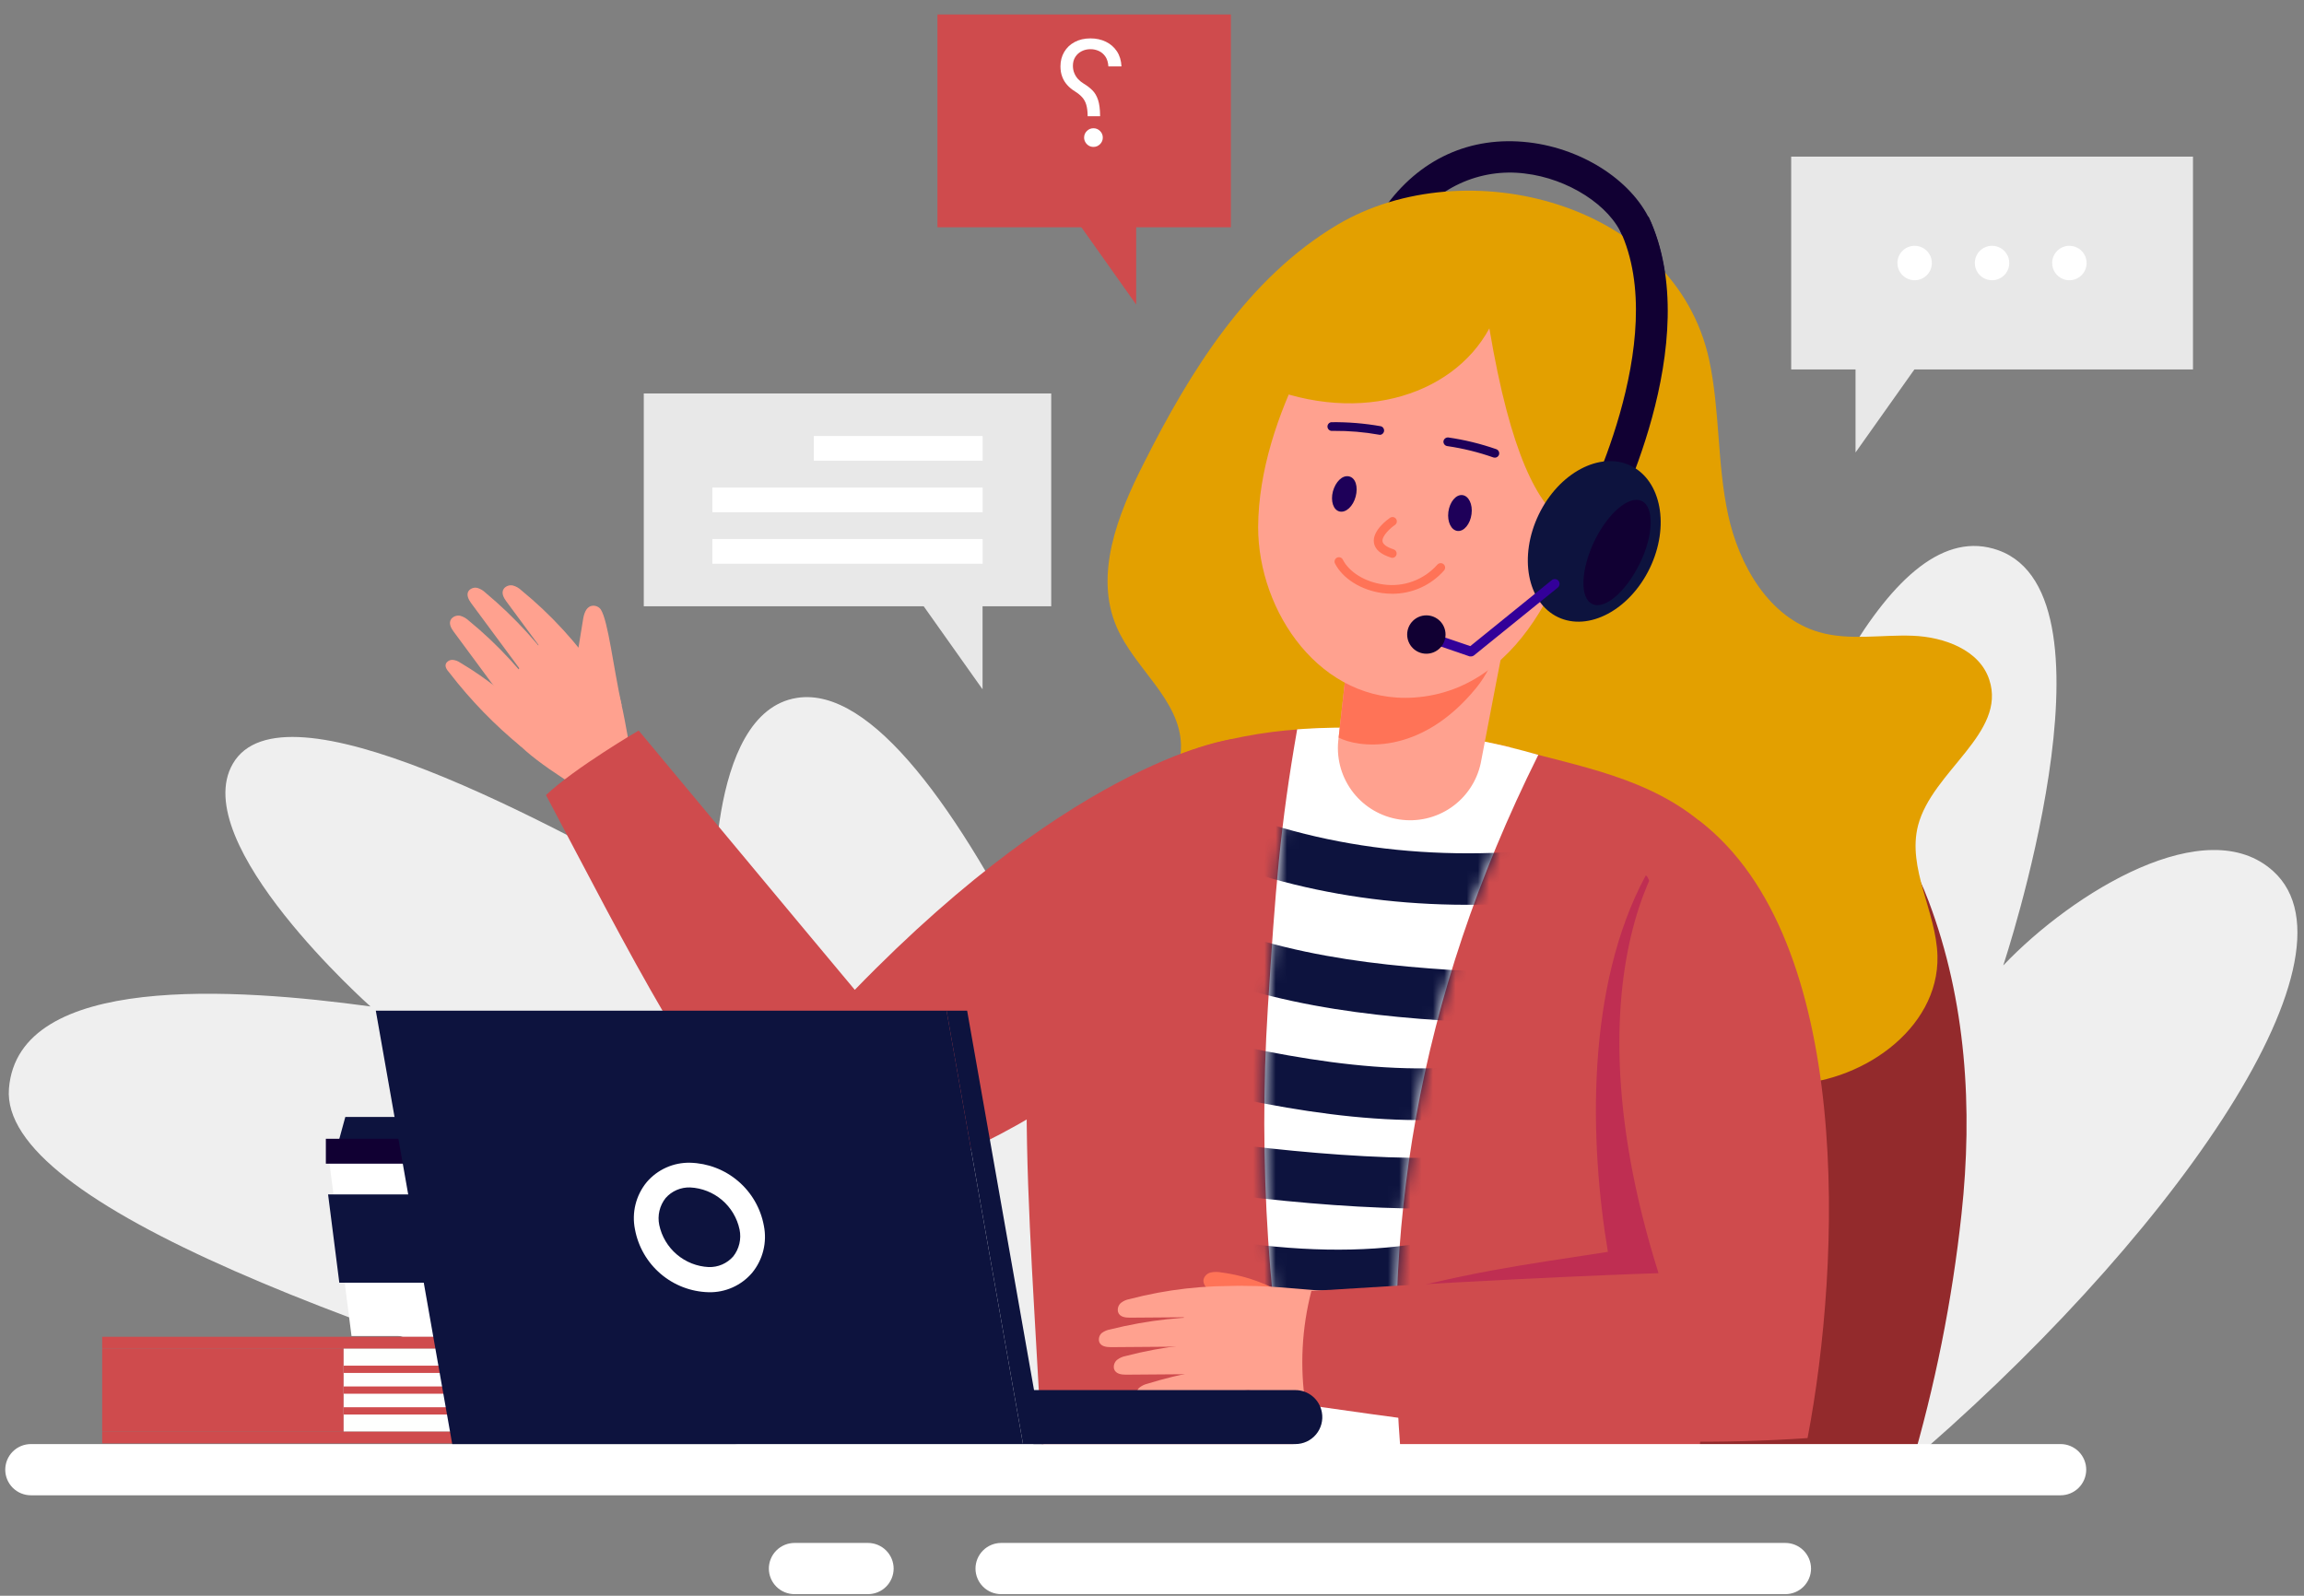
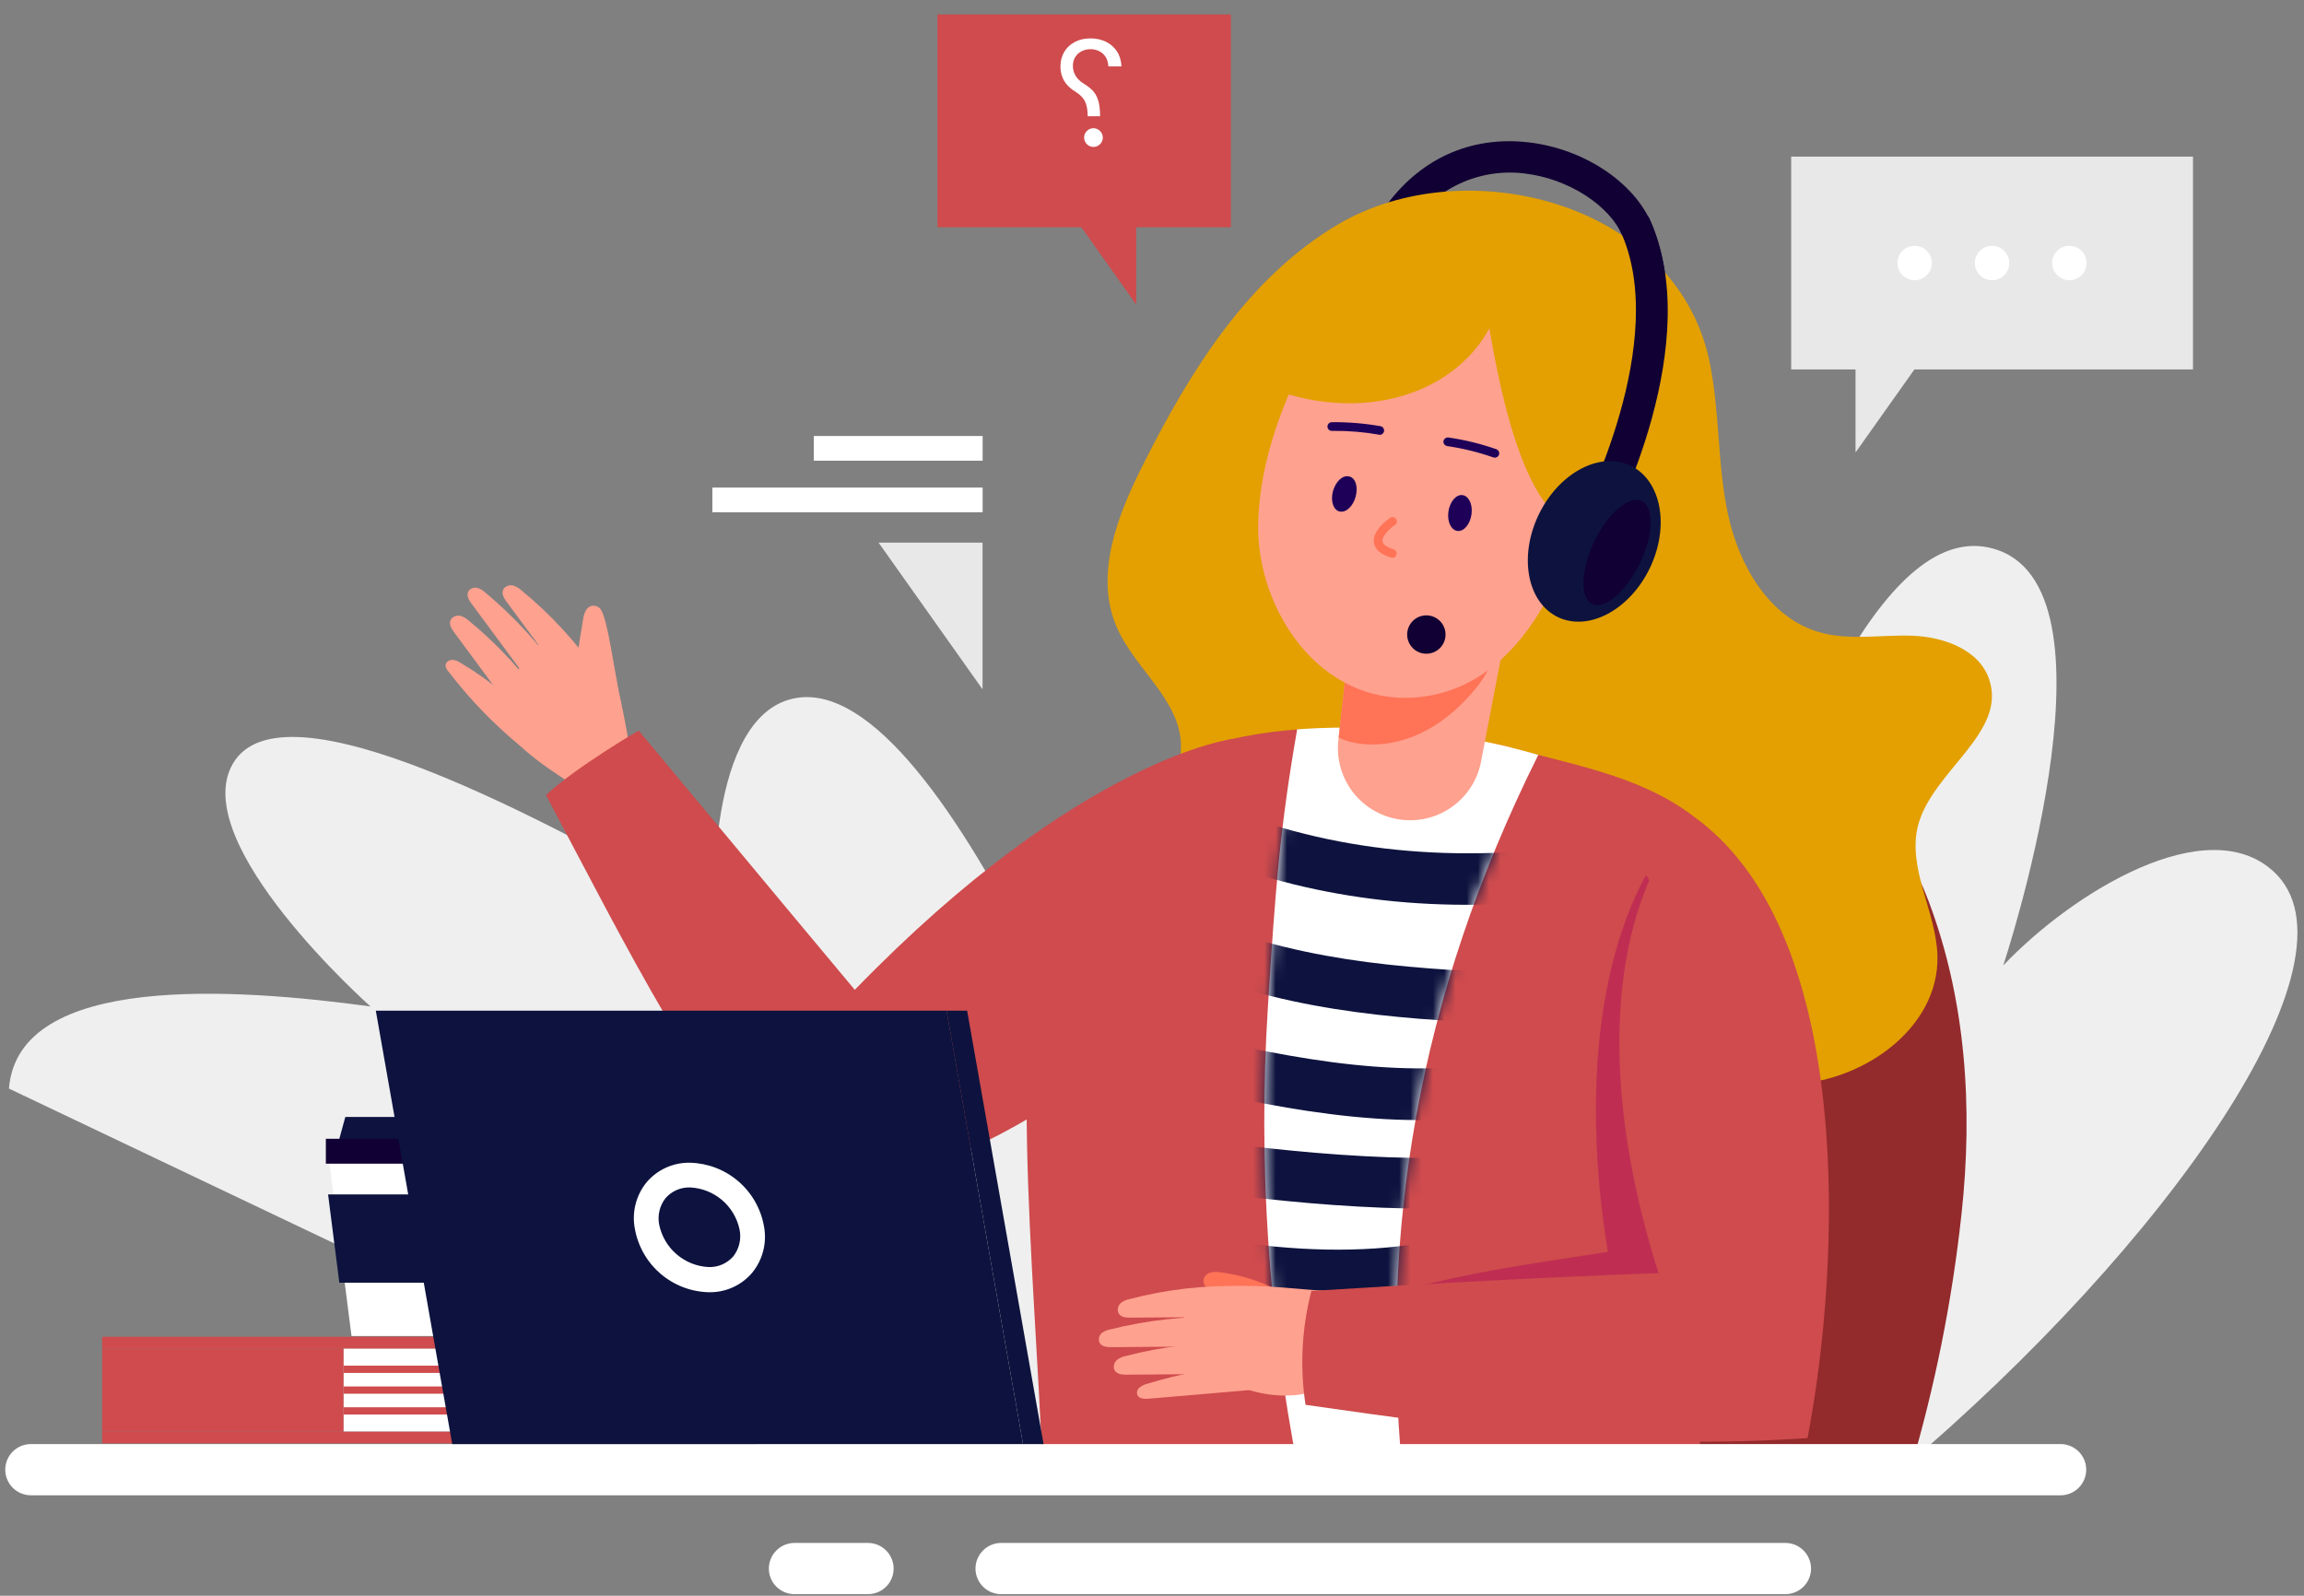
<svg xmlns="http://www.w3.org/2000/svg" width="205" height="142" viewBox="0 0 205 142" fill="none">
  <rect x="0" y="0" width="205" height="142" fill="#808080" stroke="none" />
-   <path d="M0.796 96.869C1.623 86.544 20.992 87.933 32.964 89.562C32.964 89.562 16.596 75.033 20.722 67.953C25.148 60.347 48.147 72.691 63.569 81.459C63.569 81.399 62.689 63.384 70.912 62.102C84.22 60.03 102.056 106.29 109.764 129.648L70.235 129.924C31.994 118.79 -0.03 107.207 0.796 96.869Z" fill="#EFEFEF" />
+   <path d="M0.796 96.869C1.623 86.544 20.992 87.933 32.964 89.562C32.964 89.562 16.596 75.033 20.722 67.953C25.148 60.347 48.147 72.691 63.569 81.459C63.569 81.399 62.689 63.384 70.912 62.102C84.22 60.03 102.056 106.29 109.764 129.648L70.235 129.924Z" fill="#EFEFEF" />
  <path d="M138.835 130.786C135.565 106.973 132.636 67.834 138.236 64.629C146.507 59.904 153.335 84.298 153.353 84.346C159.69 65.881 168.182 45.518 177.807 48.968C189.186 53.052 178.238 85.915 178.238 85.915C184.509 79.327 196.349 72.14 202.267 77.53C210.813 85.286 192.648 110.902 169.177 130.774L138.835 130.786Z" fill="#EFEFEF" />
  <path d="M83.411 1.288H109.518V20.225H83.411V1.288Z" fill="#CF4B4D" />
  <path d="M101.092 27.101V14.045H91.838L101.092 27.101Z" fill="#CF4B4D" />
  <path d="M97.882 10.341V10.286C97.876 9.698 97.814 9.23 97.697 8.882C97.58 8.534 97.414 8.253 97.198 8.037C96.983 7.822 96.725 7.623 96.423 7.442C96.241 7.331 96.078 7.2 95.934 7.049C95.789 6.895 95.675 6.719 95.592 6.518C95.506 6.318 95.463 6.097 95.463 5.854C95.463 5.552 95.534 5.29 95.675 5.069C95.817 4.847 96.006 4.676 96.243 4.556C96.48 4.436 96.743 4.376 97.032 4.376C97.285 4.376 97.528 4.429 97.762 4.533C97.996 4.638 98.191 4.803 98.348 5.027C98.505 5.252 98.596 5.546 98.62 5.909H99.784C99.759 5.386 99.624 4.938 99.377 4.566C99.128 4.193 98.8 3.909 98.394 3.712C97.985 3.515 97.531 3.416 97.032 3.416C96.491 3.416 96.02 3.524 95.62 3.739C95.216 3.955 94.906 4.25 94.687 4.626C94.466 5.001 94.355 5.429 94.355 5.909C94.355 6.248 94.407 6.554 94.512 6.828C94.613 7.102 94.761 7.346 94.955 7.562C95.146 7.777 95.376 7.968 95.647 8.134C95.918 8.303 96.135 8.482 96.298 8.67C96.461 8.854 96.58 9.074 96.654 9.33C96.728 9.585 96.768 9.904 96.774 10.286V10.341H97.882ZM97.291 13.074C97.519 13.074 97.714 12.992 97.877 12.829C98.04 12.666 98.122 12.471 98.122 12.243C98.122 12.015 98.04 11.82 97.877 11.657C97.714 11.493 97.519 11.412 97.291 11.412C97.063 11.412 96.868 11.493 96.704 11.657C96.541 11.82 96.46 12.015 96.46 12.243C96.46 12.394 96.498 12.532 96.575 12.658C96.649 12.785 96.749 12.886 96.875 12.963C96.999 13.037 97.137 13.074 97.291 13.074Z" fill="white" />
  <path d="M9.091 119.999H30.575V127.402H9.091V119.999Z" fill="#CF4B4D" />
  <path d="M46.943 127.396H30.575V119.993H46.943V127.396Z" fill="#FEFFFE" />
  <path d="M30.58 121.527H46.949V122.174H30.58V121.527Z" fill="#CF4B4D" />
  <path d="M30.58 125.228H46.949V125.875H30.58V125.228Z" fill="#CF4B4D" />
  <path d="M30.58 123.377H46.949V124.024H30.58V123.377Z" fill="#CF4B4D" />
  <path d="M9.091 118.957H47.548V119.999H9.091V118.957Z" fill="#CF4B4D" />
  <path d="M9.091 127.402H47.548V128.444H9.091V127.402Z" fill="#CF4B4D" />
  <path d="M40.588 101.607H30.119L30.724 99.397H39.983L40.588 101.607Z" fill="#0D133E" />
  <path d="M39.433 118.891H31.276L29.263 103.092H41.445L39.433 118.891Z" fill="white" />
  <path d="M29.191 106.29L30.191 114.142H40.511L41.511 106.29H29.191Z" fill="#0D133E" />
  <path d="M41.714 103.553H28.993V101.337H41.714V103.553Z" fill="#110033" />
  <path d="M143.345 47.913C143.686 47.243 151.538 31.311 146.986 20.004C145.477 16.261 140.961 13.242 136.002 12.667C130.816 12.068 126.252 14.152 123.155 18.549L125.455 20.172C126.542 18.503 128.077 17.175 129.884 16.338C131.691 15.501 133.697 15.19 135.673 15.44C139.524 15.889 143.267 18.291 144.369 21.034C148.454 31.18 140.901 46.476 140.823 46.626L143.345 47.913Z" fill="#110033" />
  <path d="M169.973 130.786H109.919C108.715 123.528 107.974 116.2 107.703 108.848C107.398 100.505 107.703 92.012 110.195 84.046C112.687 76.081 117.67 68.624 124.892 64.486C132.115 60.347 163.157 57.73 171.608 80.213C174.938 89.047 175.549 98.66 174.525 108.045C173.693 115.747 172.169 123.358 169.973 130.786Z" fill="#932A2C" />
  <path d="M99.978 79.393C99.612 74.637 105.176 71.068 105.08 66.306C104.997 62.258 100.948 59.503 99.349 55.783C97.348 51.13 99.445 45.805 101.744 41.278C105.901 32.995 111.046 24.723 119.011 19.992C130.391 13.254 149.017 17.998 152.072 32.012C153.042 36.534 152.778 41.26 153.755 45.787C154.731 50.315 157.402 54.957 161.846 56.251C164.529 57.029 167.398 56.466 170.189 56.574C172.98 56.682 176.136 57.832 176.999 60.491C178.562 65.234 171.92 68.624 170.662 73.451C169.674 77.279 172.285 81.118 172.387 85.064C172.549 91.653 165.41 96.54 158.803 96.498C152.197 96.456 146.166 92.994 140.417 89.73C134.667 86.466 128.438 83.208 121.85 83.639C117.658 83.915 113.621 85.699 109.405 85.849C105.188 85.999 100.301 83.597 99.978 79.393Z" fill="#E3A000" />
  <path d="M51.872 55.16C51.95 54.651 52.123 54.041 52.621 53.921C52.776 53.885 52.939 53.896 53.088 53.953C53.237 54.009 53.366 54.108 53.459 54.238C54.118 55.298 54.543 59.209 55.322 62.809L51.393 58.107C51.555 57.125 51.71 56.143 51.872 55.16Z" fill="#FFA18F" />
  <path d="M56.124 66.797L51.627 70.241C43.344 65.037 42.721 63.222 47.937 57.382C50.177 54.873 53.154 59.544 54.879 61.473C55.334 61.976 55.891 66.144 56.124 66.797Z" fill="#FFA18F" />
  <path d="M45.649 52.106C45.921 52.182 46.17 52.324 46.374 52.519C49.023 54.685 51.347 57.22 53.273 60.048C53.184 60.048 51.746 62.581 51.746 62.581L45.044 53.507C44.805 53.184 44.571 52.741 44.835 52.375C44.931 52.259 45.059 52.171 45.203 52.124C45.347 52.076 45.502 52.07 45.649 52.106Z" fill="#FFA18F" />
  <path d="M42.493 52.322C42.759 52.405 43.001 52.551 43.2 52.747C45.825 54.937 48.137 57.478 50.069 60.299C49.986 60.299 48.644 62.761 48.644 62.761L41.936 53.693C41.696 53.37 41.457 52.926 41.702 52.573C41.797 52.46 41.921 52.377 42.061 52.332C42.201 52.288 42.351 52.284 42.493 52.322Z" fill="#FFA18F" />
  <path d="M40.966 54.801C41.237 54.88 41.485 55.022 41.691 55.214C44.339 57.381 46.662 59.917 48.59 62.743C48.501 62.743 47.063 65.276 47.063 65.276L40.361 56.203C40.122 55.879 39.888 55.442 40.152 55.077C40.248 54.959 40.376 54.871 40.52 54.823C40.663 54.774 40.818 54.767 40.966 54.801Z" fill="#FFA18F" />
  <path d="M40.313 58.724C40.539 58.751 40.755 58.833 40.942 58.964C43.327 60.375 45.499 62.12 47.392 64.144C47.326 64.18 46.386 66.462 46.386 66.462C44.018 64.521 41.878 62.317 40.007 59.892C39.798 59.64 39.528 59.341 39.696 59.017C39.761 58.916 39.853 58.835 39.962 58.783C40.072 58.731 40.193 58.711 40.313 58.724Z" fill="#FFA18F" />
  <path d="M56.825 65.007C69.403 80.129 76.056 88.083 76.056 88.083C96.228 67.277 109.764 65.749 109.764 65.749C109.41 79.872 104.643 90.059 94.365 97.648C88.203 102.2 77.29 106.033 71.894 108.602C61.712 96.45 56.089 84.927 48.578 70.75C51.225 68.277 56.825 65.007 56.825 65.007Z" fill="#CF4B4D" />
  <path d="M151.011 130.786H92.79C92.687 128.614 92.569 126.31 92.437 123.874C91.389 104.589 89.443 82.549 96.126 73.326C100.421 67.414 109.614 65.282 115.591 64.905C122.759 64.566 129.936 65.332 136.871 67.175C142.692 68.678 148.987 70.05 153.455 75.248C155.983 78.195 156.126 82.597 155.779 86.502C155.174 93.365 152.82 113.465 151.011 130.786Z" fill="#CF4B4D" />
  <path d="M116.603 64.851C122.57 64.613 128.543 65.16 134.367 66.48C131.676 73.688 128.236 80.594 124.102 87.083C123.125 88.604 121.706 90.353 120.035 89.91C115.681 88.766 115.95 71.745 116.603 64.851Z" fill="#FFA18F" />
  <path d="M124.76 130.786H115.507C112.85 117.263 111.942 103.455 112.806 89.7C113.477 78.997 113.908 73.529 115.417 64.899L115.974 64.863C123.021 64.427 130.09 65.209 136.871 67.175C125.97 89.047 122.82 109.968 124.76 130.786Z" fill="white" />
  <mask id="mask0_754_16938" style="mask-type:luminance" maskUnits="userSpaceOnUse" x="112" y="64" width="25" height="67">
    <path d="M124.76 130.786H115.507C112.85 117.263 111.942 103.455 112.806 89.7C113.477 78.997 113.908 73.529 115.417 64.899L115.974 64.863C123.021 64.427 130.09 65.209 136.871 67.175C125.97 89.047 122.82 109.968 124.76 130.786Z" fill="white" />
  </mask>
  <g mask="url(#mask0_754_16938)">
    <path d="M98.9 119.287L103.416 118.634C103.344 118.113 103.158 116.322 102.996 114.747C102.996 114.471 102.942 114.202 102.918 113.938C117.532 117.077 129.163 116.28 138.398 111.543L139.351 111.057L139.578 110.009C139.76 109.072 139.858 108.12 139.872 107.164C139.884 106.472 139.948 105.781 140.063 105.098L140.788 101.816L137.482 102.331C127.588 103.87 115.466 102.673 104.595 101.133C104.685 100.385 104.793 99.54 104.895 98.738C104.997 97.935 105.075 97.3 105.158 96.641C114.837 98.87 125.57 100.984 136.081 98.672L137.476 98.366L137.811 96.977C138.1 95.624 138.276 94.25 138.339 92.868C138.384 91.737 138.522 90.611 138.752 89.502L139.399 86.807L136.632 86.688C126.402 86.25 116.718 85.837 107.033 81.944L107.572 76.302C117.424 80.171 128.343 81.393 140.075 79.896L139.506 75.368C127.45 76.877 116.364 75.368 106.566 70.876L103.649 69.546L102.188 84.789L103.697 85.454C113.843 89.922 123.647 90.646 133.912 91.108C133.871 91.581 133.835 92.054 133.805 92.515C133.757 93.192 133.709 93.844 133.631 94.479C123.629 96.234 113.046 93.761 103.655 91.575L100.9 90.928L100.852 93.761C100.852 94.557 100.601 96.456 100.385 98.127C100.133 100.097 99.894 101.96 99.876 103.008V105.014L101.858 105.302C112.597 106.865 124.809 108.267 135.35 107.159C135.35 107.422 135.35 107.686 135.308 107.931C126.576 112.016 115.298 112.273 100.888 108.728L97.606 107.919L98.085 111.273C98.163 111.794 98.343 113.585 98.504 115.16C98.642 116.987 98.81 118.67 98.9 119.287Z" fill="#0D133E" />
  </g>
  <path d="M107.092 113.831C107.137 113.682 107.22 113.548 107.334 113.443C107.448 113.338 107.588 113.265 107.739 113.232C108.045 113.169 108.361 113.169 108.668 113.232C111.059 113.543 113.338 114.431 115.31 115.819L110.315 116.759L107.865 115.046C107.458 114.753 106.985 114.334 107.092 113.831Z" fill="#FF7357" />
  <path d="M118.083 114.837L117.855 123.281C115.885 125.018 106.823 124.887 105.326 117.202C104.47 112.8 116.065 114.992 118.083 114.837Z" fill="#FFA18F" />
  <path d="M99.738 115.939C99.96 115.766 100.222 115.651 100.499 115.603C103.808 114.735 107.225 114.348 110.645 114.454C110.645 114.537 111.794 117.173 111.794 117.173L100.517 117.256C100.116 117.256 99.618 117.191 99.481 116.759C99.443 116.612 99.447 116.457 99.492 116.312C99.538 116.167 99.623 116.038 99.738 115.939Z" fill="#FFA18F" />
  <path d="M98.031 118.622C98.255 118.455 98.516 118.344 98.792 118.299C102.119 117.465 105.545 117.092 108.973 117.191C108.943 117.274 110.117 119.796 110.117 119.796L98.84 119.88C98.438 119.88 97.941 119.814 97.803 119.407C97.763 119.268 97.763 119.12 97.803 118.981C97.843 118.842 97.922 118.718 98.031 118.622Z" fill="#FFA18F" />
  <path d="M99.39 121.012C99.613 120.84 99.874 120.723 100.151 120.67C103.46 119.804 106.877 119.419 110.296 119.526C110.296 119.61 111.446 122.245 111.446 122.245L100.169 122.329C99.767 122.329 99.27 122.257 99.126 121.832C99.089 121.684 99.094 121.529 99.141 121.384C99.188 121.239 99.274 121.11 99.39 121.012Z" fill="#FFA18F" />
  <path d="M101.397 123.467C101.598 123.31 101.831 123.198 102.08 123.138C105.131 122.194 108.287 121.631 111.477 121.461C111.477 121.533 112.71 123.569 112.71 123.569L102.199 124.467C101.822 124.503 101.355 124.467 101.199 124.15C101.155 124.03 101.15 123.899 101.186 123.776C101.221 123.653 101.295 123.545 101.397 123.467Z" fill="#FFA18F" />
  <path d="M143.064 111.399C141.429 101.613 141.075 87.85 146.418 77.931C146.921 76.991 155.869 105.613 153.437 118.412C142.369 118.514 131.738 117.065 120.724 115.903C130.456 113.154 135.391 112.597 143.064 111.399Z" fill="#BF2E52" />
  <path d="M116.682 114.879C136.302 113.633 147.568 113.297 147.568 113.297C138.548 84.663 149.712 71.906 151.245 73.068C164.96 83.651 163.822 112.345 160.828 127.971C145.01 129.049 132.044 127.282 116.16 125.012C115.648 121.634 115.825 118.187 116.682 114.879Z" fill="#CF4B4D" />
  <path d="M2.749 133.062H183.341C183.945 133.062 184.524 132.822 184.952 132.396C185.38 131.969 185.621 131.39 185.623 130.786C185.623 130.486 185.564 130.19 185.449 129.913C185.334 129.636 185.166 129.384 184.954 129.172C184.742 128.961 184.491 128.793 184.214 128.678C183.937 128.563 183.64 128.504 183.341 128.504H2.749C2.143 128.504 1.563 128.745 1.135 129.172C0.707 129.6 0.467 130.181 0.467 130.786C0.468 131.39 0.709 131.969 1.137 132.396C1.565 132.822 2.144 133.062 2.749 133.062Z" fill="white" />
  <path d="M89.077 141.86H158.857C159.461 141.86 160.04 141.62 160.468 141.194C160.896 140.767 161.137 140.188 161.139 139.584C161.137 138.979 160.896 138.4 160.469 137.972C160.041 137.545 159.461 137.304 158.857 137.302H89.077C88.472 137.304 87.892 137.545 87.465 137.972C87.037 138.4 86.796 138.979 86.795 139.584C86.796 140.188 87.037 140.767 87.465 141.194C87.893 141.62 88.473 141.86 89.077 141.86Z" fill="white" />
  <path d="M70.691 141.86H77.231C77.835 141.86 78.415 141.62 78.842 141.194C79.27 140.767 79.511 140.188 79.513 139.584C79.511 138.979 79.27 138.4 78.843 137.972C78.415 137.545 77.835 137.304 77.231 137.302H70.691C70.086 137.304 69.506 137.545 69.079 137.972C68.651 138.4 68.41 138.979 68.409 139.584C68.41 140.188 68.651 140.767 69.079 141.194C69.507 141.62 70.087 141.86 70.691 141.86Z" fill="white" />
  <path d="M40.236 128.504H91.024L84.22 89.94H33.438L40.236 128.504Z" fill="#0D133E" />
-   <path d="M91.952 128.504H115.25C115.601 128.505 115.948 128.429 116.267 128.281C116.585 128.133 116.868 127.917 117.093 127.648C117.319 127.379 117.483 127.063 117.573 126.724C117.663 126.384 117.678 126.029 117.615 125.683C117.518 125.127 117.227 124.623 116.794 124.26C116.361 123.898 115.814 123.699 115.25 123.701H91.089L91.952 128.504Z" fill="#0D133E" />
  <path d="M92.85 128.504L86.052 89.94H84.22L91.023 128.504H92.85Z" fill="#0D133E" />
  <path d="M63.054 114.992C63.787 115.01 64.514 114.864 65.184 114.564C65.853 114.265 66.447 113.82 66.923 113.262C67.396 112.684 67.735 112.008 67.915 111.283C68.096 110.558 68.113 109.802 67.965 109.069C67.68 107.525 66.873 106.126 65.678 105.107C64.484 104.087 62.976 103.509 61.407 103.469C60.674 103.452 59.946 103.598 59.277 103.898C58.607 104.197 58.013 104.642 57.538 105.2C57.064 105.778 56.725 106.454 56.545 107.179C56.365 107.904 56.348 108.66 56.496 109.393C56.781 110.937 57.588 112.336 58.782 113.355C59.976 114.375 61.484 114.953 63.054 114.992ZM61.407 105.667C62.45 105.718 63.448 106.112 64.243 106.789C65.038 107.467 65.587 108.388 65.803 109.411C65.889 109.827 65.884 110.257 65.786 110.671C65.689 111.085 65.503 111.472 65.24 111.806C64.968 112.116 64.631 112.361 64.253 112.525C63.875 112.689 63.465 112.766 63.054 112.753C62.01 112.702 61.013 112.308 60.218 111.63C59.422 110.953 58.874 110.031 58.658 109.009C58.571 108.593 58.577 108.163 58.674 107.749C58.771 107.335 58.958 106.948 59.221 106.614C59.492 106.304 59.829 106.059 60.207 105.895C60.586 105.731 60.995 105.654 61.407 105.667Z" fill="white" />
  <path d="M120.053 57.161L119.065 65.995C118.919 67.625 119.401 69.25 120.412 70.537C121.423 71.824 122.887 72.677 124.506 72.921C126.124 73.166 127.775 72.784 129.121 71.853C130.468 70.922 131.408 69.512 131.75 67.912C132.673 63.12 133.547 58.484 134.511 53.603C130.241 55.101 124.294 55.664 120.053 57.161Z" fill="#FFA18F" />
  <path d="M131.361 61.198C126.306 67.408 120.724 66.498 119.107 65.636C119.245 64.438 119.706 60.323 119.928 58.305C124.294 56.43 130.187 55.508 134.511 53.603C133.769 56.191 133.104 59.053 131.361 61.198Z" fill="#FF7357" />
  <path d="M115.909 32.408C117.574 29.09 122.305 27.251 125.701 26.478C130.169 25.466 136.943 25.376 139.901 29.527C142.249 32.809 141.998 37.456 141.453 41.254C140.255 49.639 135.799 61.401 125.821 62.072C117.52 62.629 111.944 54.466 111.944 46.907C111.974 41.883 113.699 36.852 115.909 32.408Z" fill="#FFA18F" />
  <path d="M130.93 45.751C130.816 46.632 130.259 47.309 129.69 47.249C129.121 47.189 128.756 46.434 128.869 45.554C128.983 44.673 129.54 43.996 130.109 44.056C130.678 44.116 131.049 44.871 130.93 45.751Z" fill="#1E0059" />
  <path d="M118.598 43.721C118.37 44.59 118.634 45.392 119.197 45.518C119.76 45.644 120.395 45.051 120.622 44.188C120.85 43.326 120.622 42.517 120.023 42.391C119.424 42.266 118.832 42.883 118.598 43.721Z" fill="#1E0059" />
  <path d="M122.779 38.696C122.872 38.692 122.961 38.655 123.029 38.591C123.097 38.526 123.14 38.44 123.149 38.347C123.159 38.254 123.134 38.16 123.081 38.084C123.027 38.007 122.947 37.952 122.857 37.93C121.404 37.672 119.93 37.551 118.454 37.57C118.36 37.582 118.274 37.628 118.211 37.699C118.148 37.77 118.113 37.862 118.113 37.957C118.113 38.051 118.148 38.143 118.211 38.214C118.274 38.285 118.36 38.331 118.454 38.343C118.514 38.343 118.598 38.343 118.676 38.343C120.027 38.332 121.377 38.446 122.707 38.684L122.779 38.696Z" fill="#1E0059" />
  <path d="M133.008 40.727C133.088 40.726 133.166 40.701 133.232 40.655C133.297 40.609 133.346 40.544 133.374 40.469C133.406 40.371 133.4 40.264 133.355 40.172C133.31 40.079 133.231 40.007 133.134 39.972C131.749 39.489 130.321 39.14 128.87 38.93C128.768 38.919 128.666 38.948 128.584 39.011C128.503 39.073 128.449 39.164 128.432 39.265C128.422 39.366 128.451 39.468 128.514 39.548C128.576 39.628 128.667 39.681 128.768 39.696C130.169 39.9 131.547 40.239 132.882 40.709C132.923 40.723 132.965 40.729 133.008 40.727Z" fill="#1E0059" />
  <path d="M123.898 49.644C123.988 49.64 124.074 49.605 124.14 49.544C124.207 49.484 124.251 49.403 124.264 49.314C124.277 49.225 124.26 49.134 124.214 49.057C124.168 48.98 124.097 48.92 124.012 48.89C123.413 48.698 123.048 48.447 123.012 48.177C122.94 47.692 123.725 46.979 124.114 46.716C124.199 46.658 124.258 46.57 124.277 46.469C124.297 46.369 124.276 46.265 124.219 46.18C124.162 46.095 124.073 46.036 123.973 46.016C123.872 45.997 123.768 46.018 123.683 46.075C123.515 46.189 122.084 47.201 122.245 48.291C122.335 48.89 122.844 49.333 123.785 49.626C123.821 49.639 123.86 49.645 123.898 49.644Z" fill="#FF7357" />
  <path d="M137.901 51.507C138.266 52.19 142.453 51.896 143.214 46.842C143.735 43.41 141.015 42.649 139.392 43.811C136.745 45.656 136.871 49.561 137.901 51.507Z" fill="#FFA18F" />
-   <path d="M123.874 52.837C124.746 52.84 125.609 52.656 126.404 52.299C127.199 51.941 127.909 51.418 128.486 50.764C128.52 50.725 128.546 50.679 128.562 50.63C128.578 50.581 128.584 50.529 128.58 50.477C128.577 50.425 128.562 50.375 128.539 50.329C128.516 50.282 128.483 50.241 128.444 50.207C128.405 50.173 128.359 50.148 128.31 50.132C128.261 50.115 128.209 50.109 128.157 50.113C128.105 50.117 128.055 50.131 128.008 50.154C127.962 50.178 127.921 50.21 127.887 50.249C127.296 50.916 126.549 51.425 125.713 51.733C124.877 52.04 123.978 52.135 123.096 52.01C121.461 51.794 120.035 50.914 119.466 49.776C119.416 49.691 119.336 49.628 119.241 49.6C119.147 49.572 119.045 49.581 118.957 49.626C118.869 49.67 118.8 49.746 118.766 49.838C118.732 49.93 118.734 50.032 118.772 50.123C119.454 51.483 121.107 52.519 122.994 52.777C123.286 52.815 123.58 52.835 123.874 52.837Z" fill="#FF7357" />
  <path d="M146.586 46.554C142.261 47.38 136.272 51.603 132.517 29.221C129.181 35.384 120.371 38.037 111.369 33.881C110.812 33.629 120.203 17.237 136.338 21.304C146.562 23.885 148.023 36.6 146.885 45.35C146.861 45.548 146.843 46.506 146.586 46.554Z" fill="#E3A000" />
  <path d="M143.082 47.279C143.447 46.596 151.934 30.353 146.675 19.267L144.13 20.465C148.766 30.275 140.65 45.799 140.572 45.955L143.082 47.279Z" fill="#110033" />
  <path d="M138.613 54.914C135.882 53.602 135.117 49.522 136.905 45.801C138.693 42.08 142.356 40.127 145.087 41.439C147.818 42.751 148.583 46.831 146.795 50.552C145.007 54.273 141.344 56.226 138.613 54.914Z" fill="#0D133E" />
  <path d="M141.848 48.177C140.65 50.716 140.548 53.208 141.668 53.747C142.788 54.286 144.663 52.657 145.896 50.153C147.13 47.65 147.196 45.123 146.082 44.584C144.968 44.044 143.069 45.644 141.848 48.177Z" fill="#110033" />
-   <path d="M130.882 58.413C130.984 58.412 131.084 58.376 131.163 58.311L138.608 52.286C138.692 52.212 138.746 52.11 138.758 51.999C138.77 51.888 138.74 51.776 138.674 51.687C138.601 51.601 138.499 51.546 138.387 51.534C138.276 51.522 138.164 51.553 138.075 51.621L130.822 57.496L128.007 56.538C127.952 56.518 127.894 56.51 127.836 56.513C127.778 56.517 127.722 56.532 127.67 56.557C127.618 56.583 127.571 56.619 127.534 56.663C127.496 56.707 127.467 56.758 127.45 56.813C127.431 56.868 127.423 56.926 127.427 56.984C127.431 57.041 127.446 57.098 127.471 57.149C127.497 57.201 127.533 57.247 127.576 57.285C127.62 57.323 127.671 57.352 127.725 57.37L130.768 58.413C130.806 58.418 130.844 58.418 130.882 58.413Z" fill="#330099" />
  <path d="M126.911 58.173C125.968 58.173 125.204 57.409 125.204 56.466C125.204 55.523 125.968 54.759 126.911 54.759C127.853 54.759 128.618 55.523 128.618 56.466C128.618 57.409 127.853 58.173 126.911 58.173Z" fill="#110033" />
-   <path d="M57.281 35.013H93.533V53.951H57.281V35.013Z" fill="#E8E8E8" />
  <path d="M87.424 61.341V48.285H78.171L87.424 61.341Z" fill="#E8E8E8" />
  <path d="M63.384 43.386H87.43V45.584H63.384V43.386Z" fill="white" />
  <path d="M72.409 38.798H87.43V40.996H72.409V38.798Z" fill="white" />
-   <path d="M63.384 47.968H87.43V50.166H63.384V47.968Z" fill="white" />
  <path d="M195.122 32.875L159.372 32.875V13.937L195.122 13.937V32.875Z" fill="#E8E8E8" />
  <path d="M165.098 40.265V27.209H174.351L165.098 40.265Z" fill="#E8E8E8" />
  <path d="M182.592 23.406C182.592 23.709 182.682 24.006 182.851 24.258C183.019 24.51 183.259 24.706 183.539 24.822C183.819 24.938 184.127 24.969 184.425 24.91C184.722 24.85 184.995 24.704 185.21 24.49C185.424 24.276 185.57 24.002 185.629 23.705C185.688 23.407 185.658 23.099 185.542 22.819C185.426 22.539 185.229 22.299 184.977 22.131C184.725 21.962 184.429 21.873 184.125 21.873C183.924 21.873 183.725 21.912 183.539 21.989C183.353 22.066 183.184 22.179 183.041 22.322C182.899 22.464 182.786 22.633 182.709 22.819C182.632 23.005 182.592 23.204 182.592 23.406Z" fill="white" />
  <path d="M175.711 23.406C175.711 23.709 175.801 24.006 175.969 24.258C176.138 24.51 176.377 24.706 176.657 24.822C176.938 24.938 177.246 24.969 177.543 24.91C177.841 24.85 178.114 24.704 178.328 24.49C178.543 24.276 178.689 24.002 178.748 23.705C178.807 23.407 178.777 23.099 178.661 22.819C178.545 22.539 178.348 22.299 178.096 22.131C177.844 21.962 177.547 21.873 177.244 21.873C176.837 21.873 176.447 22.034 176.16 22.322C175.872 22.609 175.711 22.999 175.711 23.406Z" fill="white" />
  <path d="M168.823 23.406C168.823 23.709 168.913 24.006 169.082 24.258C169.25 24.51 169.49 24.706 169.77 24.822C170.05 24.938 170.358 24.969 170.656 24.91C170.953 24.85 171.226 24.704 171.441 24.49C171.655 24.276 171.801 24.002 171.86 23.705C171.919 23.407 171.889 23.099 171.773 22.819C171.657 22.539 171.46 22.299 171.208 22.131C170.956 21.962 170.66 21.873 170.356 21.873C169.95 21.873 169.56 22.034 169.272 22.322C168.985 22.609 168.823 22.999 168.823 23.406Z" fill="white" />
</svg>